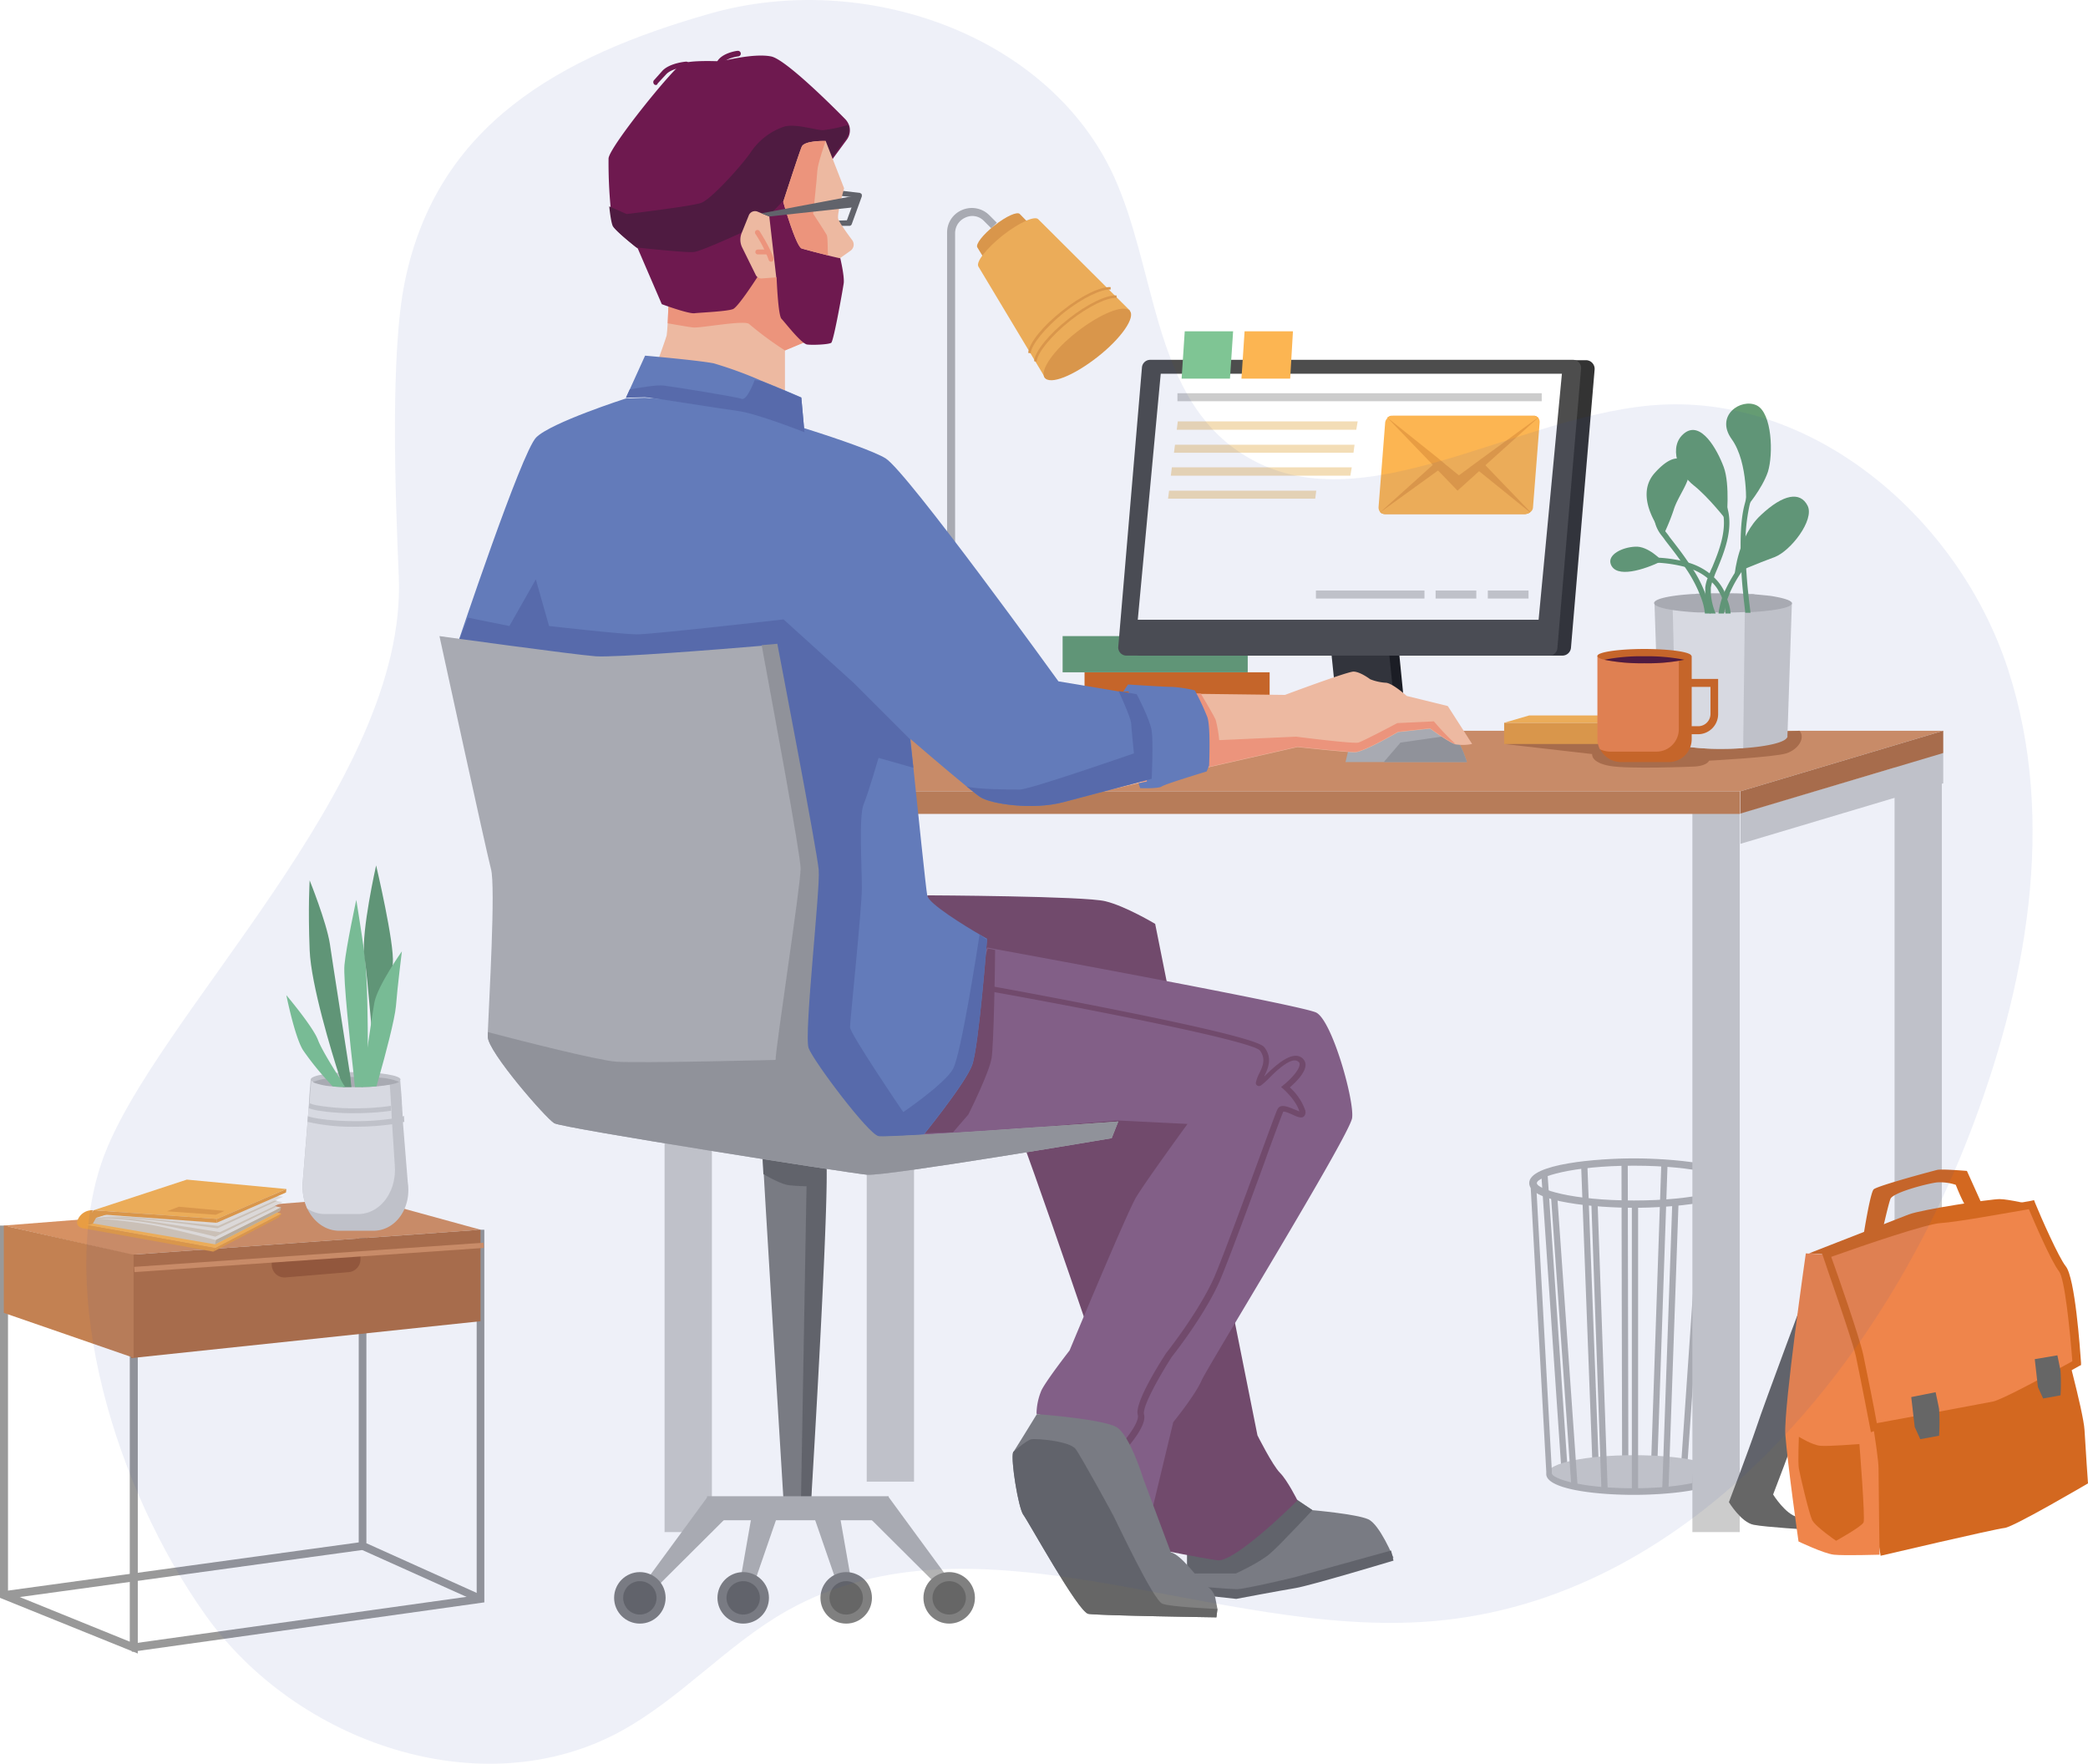
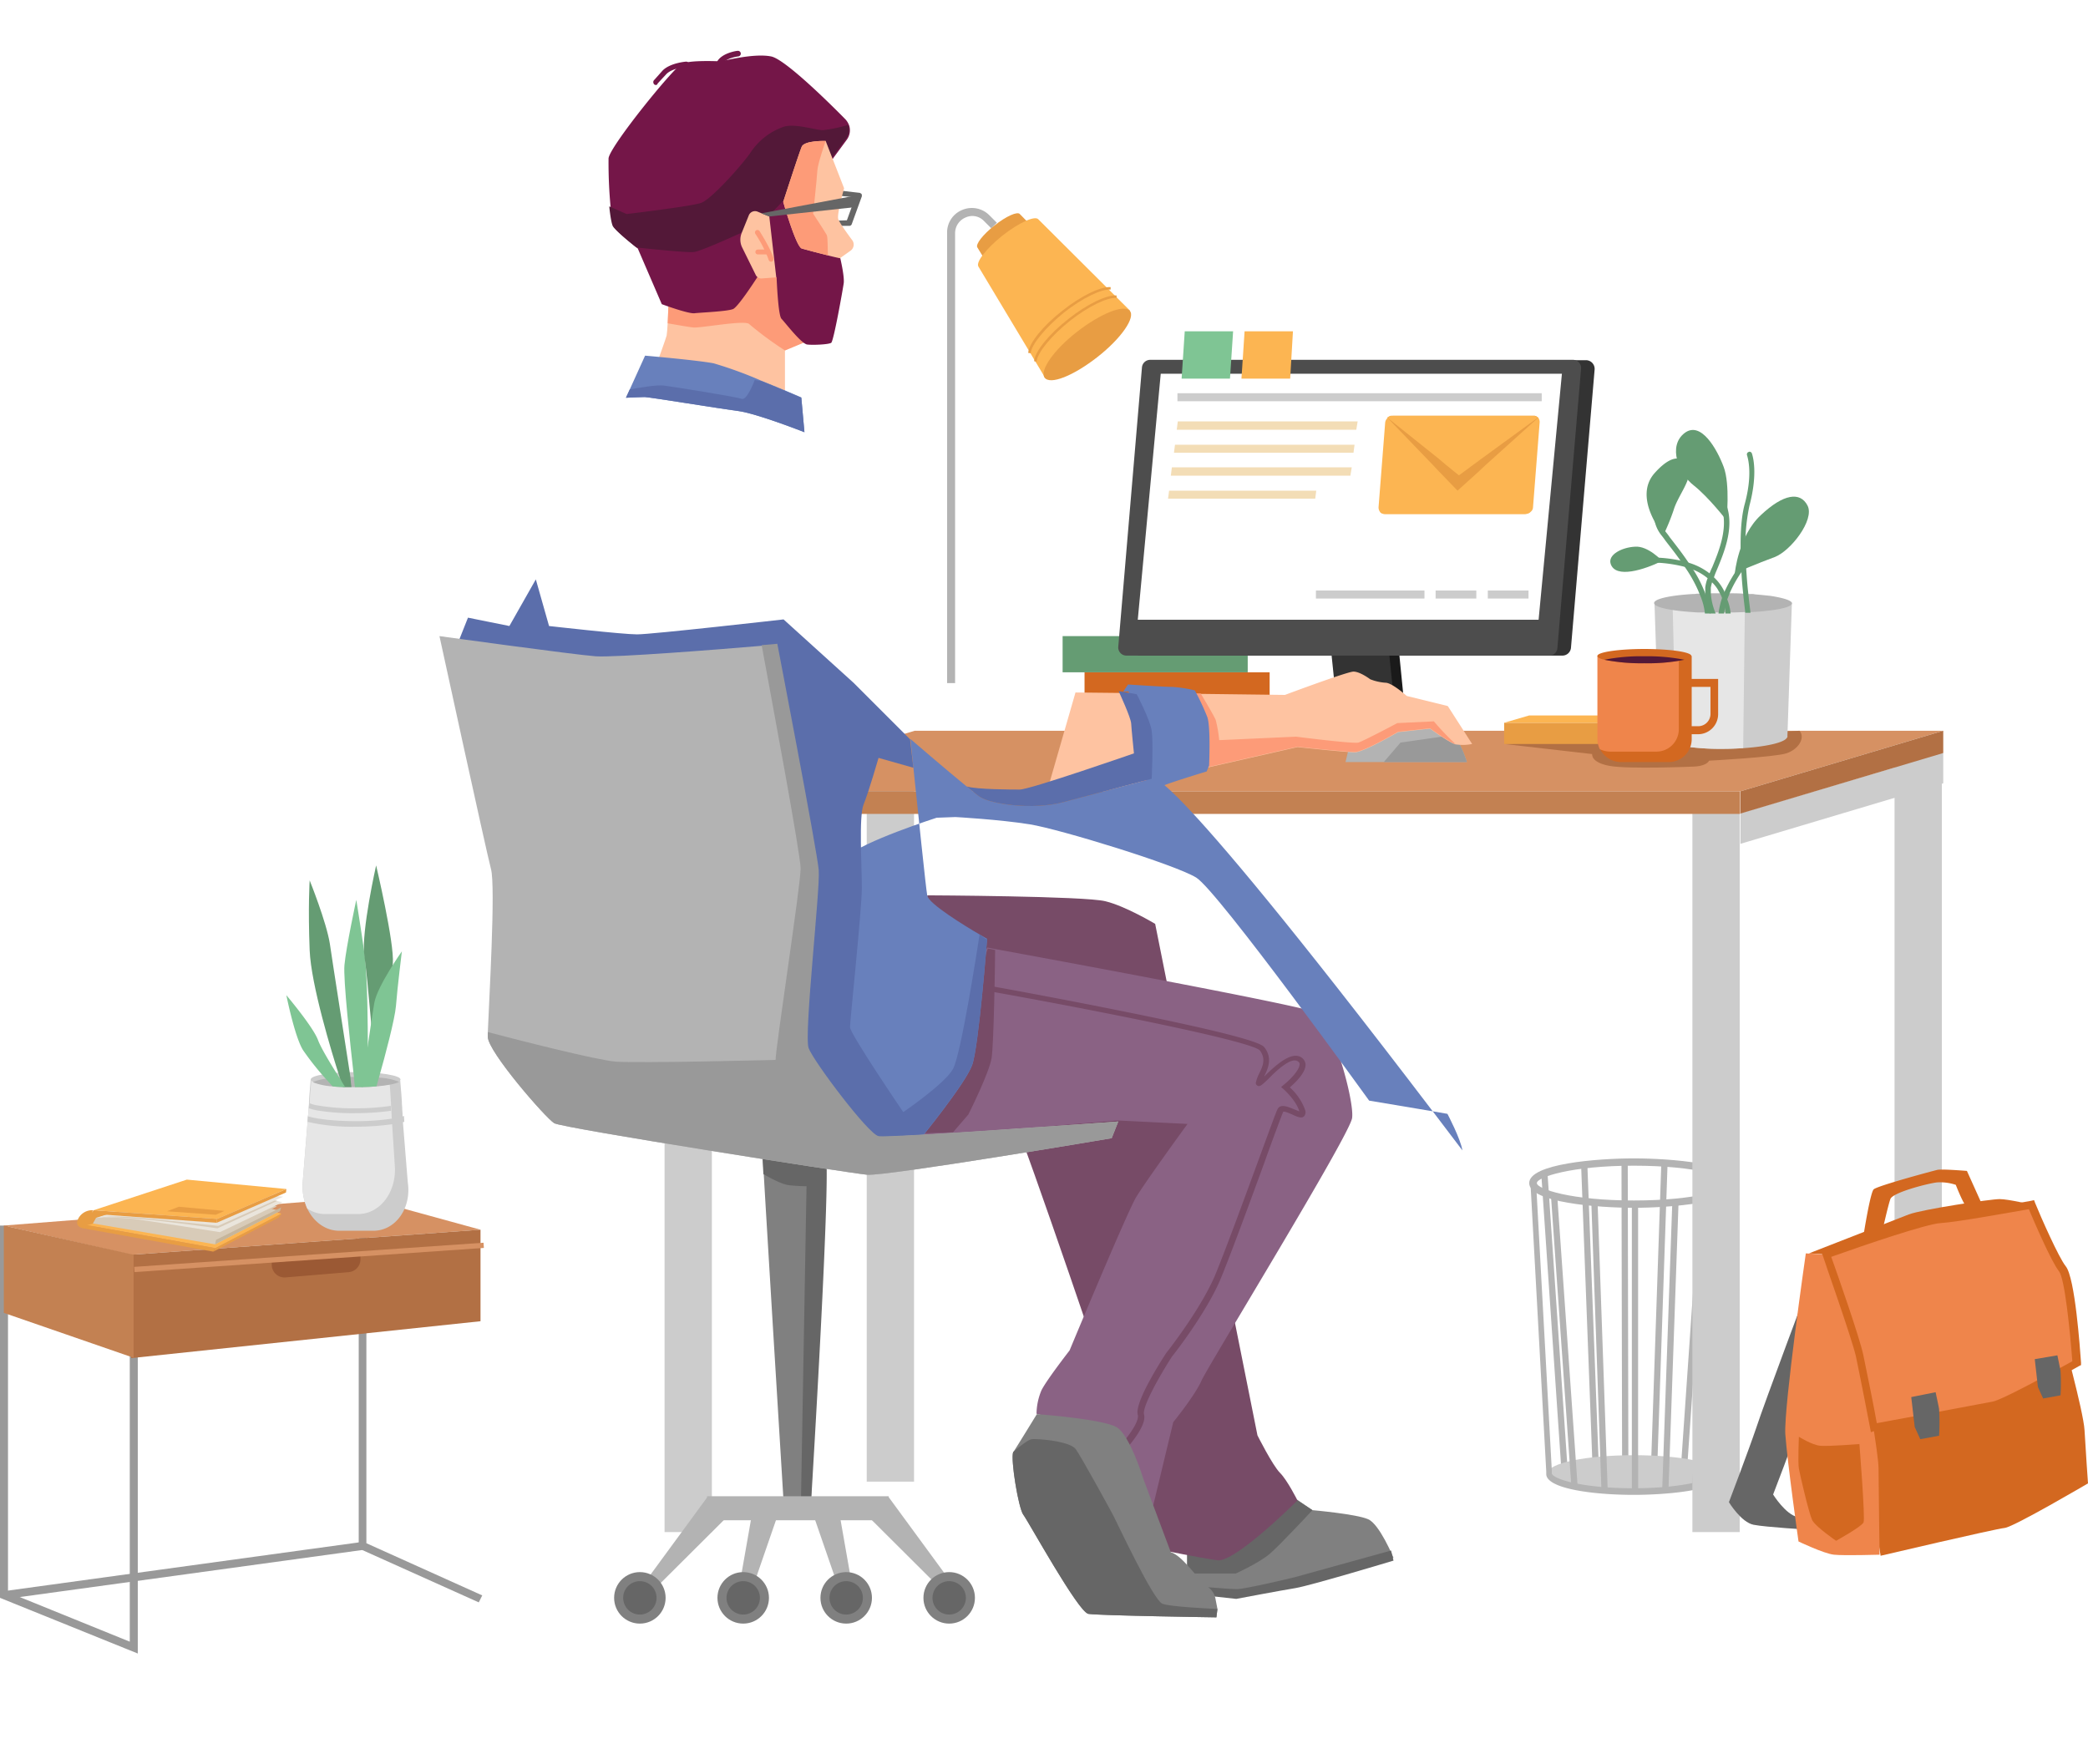
<svg xmlns="http://www.w3.org/2000/svg" width="600.1" height="506.891" viewBox="0 0 600.1 506.891">
  <g id="MRP_3" data-name="MRP 3" transform="translate(0 0.014)">
    <rect id="Rectangle_5656" data-name="Rectangle 5656" width="1.8" height="84.6" transform="translate(442.934 336.859) rotate(-3.886)" fill="#b3b3b3" />
    <rect id="Rectangle_5657" data-name="Rectangle 5657" width="1.8" height="85.5" transform="translate(454.393 334.167) rotate(-2.169)" fill="#b3b3b3" />
    <rect id="Rectangle_5658" data-name="Rectangle 5658" width="1.8" height="85.1" transform="matrix(1, -0.002, 0.002, 1, 466.023, 333.8)" fill="#b3b3b3" />
    <rect id="Rectangle_5659" data-name="Rectangle 5659" width="84.8" height="1.8" transform="matrix(0.034, -0.999, 0.999, 0.034, 474.593, 418.819)" fill="#b3b3b3" />
    <rect id="Rectangle_5660" data-name="Rectangle 5660" width="85.2" height="1.8" transform="translate(483.235 419.735) rotate(-86.046)" fill="#b3b3b3" />
    <path id="Tracé_10899" data-name="Tracé 10899" d="M469.6,347.1c-10.4,0-30.1-1.5-30.1-7.1s19.7-7.1,30.1-7.1,30.1,1.5,30.1,7.1S480,347.1,469.6,347.1Zm0-12.1c-18.1,0-27.9,3.3-27.9,5s9.8,5,27.9,5,27.9-3.3,27.9-5C497.6,338.3,487.7,335,469.6,335Z" fill="#b3b3b3" />
    <ellipse id="Ellipse_36" data-name="Ellipse 36" cx="24.7" cy="5.1" rx="24.7" ry="5.1" transform="translate(444.9 418.2)" fill="#ccc" />
    <path id="Tracé_10900" data-name="Tracé 10900" d="M469.6,429.6c-12,0-25-1.8-25.2-5.9v-.8l-4.5-82.2a1.7,1.7,0,0,1-.1-.7c0-5.1,17.9-6.9,29.9-6.9,11.5,0,28.3,1.7,29.8,6.3h.2l-4.9,83.7a1.483,1.483,0,0,1,.1.7C494.8,428.4,478.4,429.6,469.6,429.6Zm0-94.8a106.927,106.927,0,0,0-20.3,1.7c-6.1,1.3-7.8,2.8-7.8,3.4v.4l4.5,82.3v.8c.1,1.5,8.2,4.3,23.4,4.3s23.4-2.8,23.4-4.2v-.1l-.1-.2V423l4.8-82h-.2l.2-1v-.1c0-.6-1.6-2.1-7.8-3.4A102.491,102.491,0,0,0,469.6,334.8Z" fill="#b3b3b3" />
    <rect id="Rectangle_5661" data-name="Rectangle 5661" width="1.8" height="83.8" transform="translate(445.744 343.552) rotate(-4.016)" fill="#b3b3b3" />
    <rect id="Rectangle_5662" data-name="Rectangle 5662" width="1.8" height="83.7" transform="translate(457.342 345.164) rotate(-2.01)" fill="#b3b3b3" />
    <rect id="Rectangle_5663" data-name="Rectangle 5663" width="1.8" height="82.9" transform="translate(469 345.8)" fill="#b3b3b3" />
    <rect id="Rectangle_5664" data-name="Rectangle 5664" width="83.7" height="1.8" transform="translate(477.707 428.609) rotate(-87.99)" fill="#b3b3b3" />
    <rect id="Rectangle_5665" data-name="Rectangle 5665" width="83.8" height="1.8" transform="matrix(0.07, -0.998, 0.998, 0.07, 486.298, 427.137)" fill="#b3b3b3" />
    <path id="Tracé_10901" data-name="Tracé 10901" d="M558.5,216.4v8.7l-58.3,17.4v-8.8Z" fill="#ccc" />
    <rect id="Rectangle_5666" data-name="Rectangle 5666" width="13.6" height="207.9" transform="translate(486.4 232.4)" fill="#ccc" />
    <rect id="Rectangle_5667" data-name="Rectangle 5667" width="13.6" height="209.7" transform="translate(544.5 216.1)" fill="#ccc" />
    <path id="Tracé_10902" data-name="Tracé 10902" d="M263,216.4v8.7l-58.3,17.4v-8.8Z" fill="#ccc" />
    <rect id="Rectangle_5668" data-name="Rectangle 5668" width="13.6" height="207.9" transform="translate(191 232.4)" fill="#ccc" />
    <rect id="Rectangle_5669" data-name="Rectangle 5669" width="13.6" height="209.7" transform="translate(249.1 216.1)" fill="#ccc" />
    <path id="Tracé_10903" data-name="Tracé 10903" d="M204.6,227.4H500.2L558.5,210H262.9Z" fill="#d69163" />
    <path id="Tracé_10904" data-name="Tracé 10904" d="M558.5,210v6.4l-58.3,17.4v-6.4Z" fill="#b27044" />
    <rect id="Rectangle_5670" data-name="Rectangle 5670" width="295.5" height="6.5" transform="translate(204.6 227.4)" fill="#c38152" />
    <path id="Tracé_10905" data-name="Tracé 10905" d="M432.3,213.8l25.3,2.9s-.5,2.4,5,3.4,24.1.2,24.1.2,3.6,0,4.5-1.7c0,0,18.7-1,22.2-2.1,3.6-1.2,5.5-4.5,3.8-6.5Z" fill="#b27044" />
    <path id="Tracé_10906" data-name="Tracé 10906" d="M274.5,196.3h-2.3V66.9a6.973,6.973,0,0,1,4.4-6.6,7.1,7.1,0,0,1,7.8,1.6l2.1,2.1-1.6,1.6-2.1-2.1a4.606,4.606,0,0,0-5.3-1,4.875,4.875,0,0,0-3,4.5V196.3Z" fill="#b3b3b3" />
    <path id="Tracé_10907" data-name="Tracé 10907" d="M310.4,79.2l-16.6,13L280.9,71.1c-.6-.9,1.6-3.7,4.9-6.3,3.4-2.7,6.6-4.1,7.3-3.3C293.2,61.6,310.4,79.2,310.4,79.2Z" fill="#e89d43" />
    <path id="Tracé_10908" data-name="Tracé 10908" d="M324.8,89.3l-24.4,19.3-19.2-32c-.8-1.3,2.3-5.2,6.9-8.9,4.7-3.7,9.3-5.8,10.3-4.7Z" fill="#fcb552" />
    <path id="Tracé_10909" data-name="Tracé 10909" d="M324.7,89.3c1.7,1.9-2.4,7.9-9.3,13.3s-13.6,8.1-15.2,5.9c-1.4-2.1,2.7-8,9.4-13.2S323,87.4,324.7,89.3Z" fill="#e89d43" />
    <path id="Tracé_10910" data-name="Tracé 10910" d="M297.9,103.9l-.7-.1c.3-2.9,4.3-7.8,9.8-12.1,5.4-4.3,11-7,13.9-6.8v.7c-2.7-.2-8.2,2.5-13.4,6.6C302.1,96.5,298.2,101.3,297.9,103.9Z" fill="#e89d43" />
    <path id="Tracé_10911" data-name="Tracé 10911" d="M296.2,101.5l-.7-.1c.3-2.9,4.3-7.8,9.8-12.1,5.4-4.3,11-7,13.9-6.8v.7c-2.7-.2-8.2,2.5-13.4,6.6C300.5,94.1,296.5,98.9,296.2,101.5Z" fill="#e89d43" />
    <rect id="Rectangle_5671" data-name="Rectangle 5671" width="53.2" height="10.4" transform="translate(311.7 193.2)" fill="#d36820" />
    <rect id="Rectangle_5672" data-name="Rectangle 5672" width="53.2" height="10.4" transform="translate(305.4 182.8)" fill="#659c73" />
    <path id="Tracé_10912" data-name="Tracé 10912" d="M387.9,211.6h16.6l-2.7-27.2H385.1Z" fill="#1a1a1a" />
    <path id="Tracé_10913" data-name="Tracé 10913" d="M385.1,211.6h16.6l-2.8-27.2H382.3Z" fill="#333" />
    <path id="Tracé_10914" data-name="Tracé 10914" d="M449.1,188.4H327.7a2.505,2.505,0,0,1-2.4-2.7l6.8-79.9a2.414,2.414,0,0,1,2.4-2.3H455.9a2.505,2.505,0,0,1,2.4,2.7l-6.8,80A2.467,2.467,0,0,1,449.1,188.4Z" fill="#333" />
    <path id="Tracé_10915" data-name="Tracé 10915" d="M445.3,188.4H323.7a2.343,2.343,0,0,1-2.3-2.6l6.8-80.2a2.38,2.38,0,0,1,2.3-2.2H452.1a2.343,2.343,0,0,1,2.3,2.6l-6.8,80.2A2.3,2.3,0,0,1,445.3,188.4Z" fill="#4d4d4d" />
    <path id="Tracé_10916" data-name="Tracé 10916" d="M442.2,178.1H327l6.6-70.7H448.9Z" fill="#fff" />
    <rect id="Rectangle_5673" data-name="Rectangle 5673" width="104.7" height="2.3" transform="translate(338.4 113)" fill="#ccc" />
    <rect id="Rectangle_5674" data-name="Rectangle 5674" width="11.7" height="2.3" transform="translate(427.6 169.7)" fill="#ccc" />
    <rect id="Rectangle_5675" data-name="Rectangle 5675" width="11.7" height="2.3" transform="translate(412.6 169.7)" fill="#ccc" />
    <rect id="Rectangle_5676" data-name="Rectangle 5676" width="31.2" height="2.3" transform="translate(378.2 169.7)" fill="#ccc" />
    <path id="Tracé_10917" data-name="Tracé 10917" d="M442.5,121.4l-1.9,24.3a1.75,1.75,0,0,1-.7,1.4l-.1.1a2.389,2.389,0,0,1-1.4.5H398a1.9,1.9,0,0,1-1.3-.5h0a2.168,2.168,0,0,1-.5-1.4l1.9-24.3a2.1,2.1,0,0,1,.7-1.4h.1a4.053,4.053,0,0,1,.9-.5c.2,0,.3-.1.6-.1h40.4a1.268,1.268,0,0,1,.6.1,2.177,2.177,0,0,1,.8.5v.1A1.923,1.923,0,0,1,442.5,121.4Z" fill="#fcb552" />
-     <path id="Tracé_10918" data-name="Tracé 10918" d="M439.8,147.1h0a2.4,2.4,0,0,1-1.5.6H398a1.9,1.9,0,0,1-1.3-.5h0l15.1-13.6,1.8-1.7,6.2-5.6,5.6,5.8,1.6,1.7Z" fill="#e89d43" />
    <path id="Tracé_10919" data-name="Tracé 10919" d="M439.7,147.2a2.389,2.389,0,0,1-1.4.5H398a1.9,1.9,0,0,1-1.3-.5l16.6-12,2.3-1.7,3.8-2.8,3.7,3,2,1.7Z" fill="#fcb552" />
    <path id="Tracé_10920" data-name="Tracé 10920" d="M442,120.1l-15.1,13.6-1.8,1.7-6.2,5.6-5.6-5.8-1.6-1.7-13-13.5h.1a4.053,4.053,0,0,1,.9-.5h41.5a2.1,2.1,0,0,1,.8.6Z" fill="#e89d43" />
    <path id="Tracé_10921" data-name="Tracé 10921" d="M442,120l-16.6,12.1-2.3,1.7-3.8,2.8-3.7-3-2-1.7L398.7,120a4.053,4.053,0,0,1,.9-.5h41.5A1.934,1.934,0,0,1,442,120Z" fill="#fcb552" />
    <path id="Tracé_10922" data-name="Tracé 10922" d="M389.8,123.5H338.2l.3-2.4h51.7Z" fill="#f3ddb6" />
    <path id="Tracé_10923" data-name="Tracé 10923" d="M389,130.1H337.4l.3-2.3h51.6Z" fill="#f3ddb6" />
    <path id="Tracé_10924" data-name="Tracé 10924" d="M388.1,136.7H336.5l.3-2.4h51.7Z" fill="#f3ddb6" />
    <path id="Tracé_10925" data-name="Tracé 10925" d="M378,143.3H335.7l.3-2.3h42.3Z" fill="#f3ddb6" />
    <path id="Tracé_10926" data-name="Tracé 10926" d="M353.5,108.8H339.6l.9-13.6h13.9Z" fill="#7fc594" />
    <path id="Tracé_10927" data-name="Tracé 10927" d="M370.8,108.8h-14l.9-13.6h13.9Z" fill="#fcb552" />
    <path id="Tracé_10928" data-name="Tracé 10928" d="M421.6,219H386.7l.7-2.9,6.2-7.1,14.6-2.2s7.5,2.4,9.8,4.8c.1.1.2.2.2.3C420.2,214.3,421.6,219,421.6,219Z" fill="#b3b3b3" />
    <path id="Tracé_10929" data-name="Tracé 10929" d="M421.6,219H397.7l4.8-5.6,14.6-2.1.9.3c.1.1.2.2.2.3C420.2,214.3,421.6,219,421.6,219Z" fill="#999" />
    <path id="Tracé_10930" data-name="Tracé 10930" d="M137.6,460.5,103.1,445V344.8h2.2v98.7l33.3,15Z" fill="#999" />
    <path id="Tracé_10931" data-name="Tracé 10931" d="M39.6,475.2,0,459.2v-107H2.3V457.6l35,14.2V360.6h2.3Z" fill="#999" />
-     <path id="Tracé_10932" data-name="Tracé 10932" d="M37.9,474.7l-.3-2.3L137,458.5V353.4h2.2V460.5Z" fill="#999" />
    <path id="Tracé_10933" data-name="Tracé 10933" d="M1.1,352.2l103.1-8.1,33.9,9.3L37.7,360.6Z" fill="#d69163" />
    <path id="Tracé_10934" data-name="Tracé 10934" d="M138.1,379.7,37.7,390.3V360.6l100.4-7.2Z" fill="#b27044" />
    <path id="Tracé_10935" data-name="Tracé 10935" d="M78.1,362.6v.8a3.677,3.677,0,0,0,4.1,3.7l18-1.5a3.7,3.7,0,0,0,3.4-3.7v-2.1Z" fill="#9b5934" />
    <path id="Tracé_10936" data-name="Tracé 10936" d="M38.4,390.2,1.1,377.3V352.2l37.3,8.4Z" fill="#c38152" />
    <rect id="Rectangle_5677" data-name="Rectangle 5677" width="104" height="2.3" transform="translate(1.034 457.287) rotate(-7.822)" fill="#999" />
    <rect id="Rectangle_5678" data-name="Rectangle 5678" width="100.6" height="1.5" transform="matrix(0.998, -0.069, 0.069, 0.998, 38.567, 364.079)" fill="#d69163" />
    <path id="Tracé_10937" data-name="Tracé 10937" d="M107.3,353.7H97.5c-4,0-7.4-2.6-9.2-6.4h0a15.653,15.653,0,0,1-1.3-7.6l1.4-17.3.1-1.6.1-.8.1-1.4v-.3l.1-1.2v-.5l.1-1.6.4-4.8H115l.4,4.9.1,1.6v.4l.1,1.3v.3l.1,1.4v.7l.1,1.7,1.4,17.3C118.3,347.2,113.7,353.7,107.3,353.7Z" fill="#ccc" />
    <path id="Tracé_10938" data-name="Tracé 10938" d="M102.9,348.9H93.4a9.068,9.068,0,0,1-5.1-1.6h0a15.653,15.653,0,0,1-1.3-7.6l1.4-17.3.1-1.6.1-.8.1-1.4v-.3L89,317v-.5l.1-1.6.4-4.8h22.4l.3,4.1.1,1.6.1,1.8v.3l.1,1.4v.1l.1,2.1.1,1.6.8,12.4C113.8,342.7,109.2,348.9,102.9,348.9Z" fill="#e6e6e6" />
    <path id="Tracé_10939" data-name="Tracé 10939" d="M115.1,310.2c0,.2-.2.4-.5.6-1.5.9-6.5,1.6-12.4,1.6s-10.9-.7-12.4-1.6c-.3-.2-.5-.4-.5-.6.1-1.2,5.9-2.1,12.9-2.1C109.3,308.1,115.1,309.1,115.1,310.2Z" fill="#ccc" />
    <path id="Tracé_10940" data-name="Tracé 10940" d="M112.4,319.2l-.1-1.4a64.779,64.779,0,0,1-10,.7,59.944,59.944,0,0,1-10.9-.8,8.536,8.536,0,0,1-2.5-.7l-.1,1.2v.3a15.434,15.434,0,0,0,2.9.7,63.154,63.154,0,0,0,10.6.7,73.085,73.085,0,0,0,10.2-.7Z" fill="#ccc" />
    <path id="Tracé_10941" data-name="Tracé 10941" d="M112.5,321.5a69.183,69.183,0,0,1-10.3.7c-6.5,0-11.5-.7-13.7-1.4l-.1,1.6a57.15,57.15,0,0,0,13.8,1.4,76.2,76.2,0,0,0,10.4-.7c1.4-.2,2.7-.5,3.6-.7l-.1-1.7A16.372,16.372,0,0,1,112.5,321.5Z" fill="#ccc" />
    <path id="Tracé_10942" data-name="Tracé 10942" d="M114.7,310.9c-1,.6-3.3,1-6.4,1.3-1.2.1-2.6.2-4.1.2H98.6a28.507,28.507,0,0,1-3.1-.2,18.242,18.242,0,0,1-5.6-1.2,13.308,13.308,0,0,1,3.7-1,37.1,37.1,0,0,1,3.8-.4h.3c1,0,1.9-.1,3-.1h5.1a32.511,32.511,0,0,1,3.3.2A17.507,17.507,0,0,1,114.7,310.9Z" fill="#b3b3b3" />
    <path id="Tracé_10943" data-name="Tracé 10943" d="M101,312.4H98.6l-.1-.1s-.2-.7-.6-1.9l-.3-.9c-2.3-7.1-8.2-26.5-8.6-36.4-.5-12.4,0-20.1,0-20.1s4.8,11.9,5.8,18.2c.7,4.9,4.4,28.4,5.9,38.2C100.8,310.6,100.9,311.7,101,312.4Z" fill="#659c73" />
    <path id="Tracé_10944" data-name="Tracé 10944" d="M105.7,297.9v13.4l-1.5,1.1-.1.1v-.1H102c-.1-.8-.2-1.8-.3-3.1-1-8.8-3.1-28-2.7-32,.5-5.3,3.4-18.7,3.4-18.7s1.4,8.6,2.4,15.8C105.7,281.7,105.7,297.9,105.7,297.9Z" fill="#7fc594" />
    <path id="Tracé_10945" data-name="Tracé 10945" d="M108.1,248.7s-4.3,19.1-3.4,25.8c1,6.7,2.9,30.6,2.9,30.6l1.9,1s2.9-23.4,3.4-29.2S108.1,248.7,108.1,248.7Z" fill="#659c73" />
    <path id="Tracé_10946" data-name="Tracé 10946" d="M115.5,273.4s-1.3,10.5-1.7,15.7c-.3,3.7-3.1,14.3-4.9,20.6-.3,1-.5,1.8-.7,2.5-1.2.1-2.6.2-4.1.2l-.1.1v-.1c.1-.7.3-1.7.4-3,.3-2.2.7-5.1,1.2-8.2.8-5.4,1.6-10.9,2-13.1C108.5,283.3,115.5,273.4,115.5,273.4Z" fill="#7fc594" />
    <path id="Tracé_10947" data-name="Tracé 10947" d="M99.2,312.4h-.5a28.507,28.507,0,0,1-3.1-.2c-.3-.3-1-1.1-2-2.2a80.457,80.457,0,0,1-6.5-8.2C84.7,298,82.3,286,82.3,286s7.7,9.1,9.1,12.9c.9,2.4,3.9,7.3,6,10.6l.6.9C98.4,311.2,98.9,311.9,99.2,312.4Z" fill="#7fc594" />
    <path id="Tracé_10948" data-name="Tracé 10948" d="M25.3,348.3l-1.9,4.1,4.4.2,5-3.6Z" fill="#e2aa47" />
    <path id="Tracé_10949" data-name="Tracé 10949" d="M25.3,348.3l-1.9,4.1,4.4.2,5-3.6Z" fill="#e89d43" />
    <path id="Tracé_10950" data-name="Tracé 10950" d="M25.1,352.1l36.8,6.6,19-9.9-22.1-6.2Z" fill="#fcb552" />
    <path id="Tracé_10951" data-name="Tracé 10951" d="M61.3,359.7l.6-1,19-9.9-.8,1.1Z" fill="#e89d43" />
    <path id="Tracé_10952" data-name="Tracé 10952" d="M80.5,348l-18.7,9.6-35.1-6,.8-1.4,31.3-7.6Z" fill="#d8cbb8" />
-     <path id="Tracé_10953" data-name="Tracé 10953" d="M80.8,347l-18.7,9.4S49.2,353,43.4,352a154.782,154.782,0,0,0-15.6-1.8l.7-.1L57.7,343l1.2-.3,7,1.4,13.8,2.7Z" fill="#eae5dc" />
    <path id="Tracé_10954" data-name="Tracé 10954" d="M79.6,346.7l-17.7,8.7s-23.1-6-34.3-5.1c-.3,0-.1,0,0-.3l28.9-7.3,1.1.1,8.2,1.1Z" fill="#d8cbb8" />
    <path id="Tracé_10955" data-name="Tracé 10955" d="M81.2,345.5l-18,8.6s-20.2-3.2-24.5-3.8a76.778,76.778,0,0,0-11-.3l31.2-7.5a20.4,20.4,0,0,1,4.8-.6C65.9,342,81.2,345.5,81.2,345.5Z" fill="#eae5dc" />
    <path id="Tracé_10956" data-name="Tracé 10956" d="M79.7,345.1,62.5,353s-13.3-1.9-22.3-2.7c-9.5-.9-12.6-.2-12.6-.2L69,343.6Z" fill="#d8cbb8" />
    <path id="Tracé_10957" data-name="Tracé 10957" d="M25.1,352.1l-.6,1,36.8,6.6.6-1Z" fill="#e89d43" />
    <path id="Tracé_10958" data-name="Tracé 10958" d="M26.2,348.8s-3.1,2-1.1,3.3l-.6,1s-3.4-.2-2-2.9a4.519,4.519,0,0,1,4.3-2.4Z" fill="#e89d43" />
    <path id="Tracé_10959" data-name="Tracé 10959" d="M80.8,347l-.3,1-18.7,9.6.3-1.3Z" fill="#c6b59b" />
    <path id="Tracé_10960" data-name="Tracé 10960" d="M81.4,343.9l-18.7,8.4s-20.5-2.2-23.1-2.4c-8.9-.7-12,.1-12,.1l26.5-8.5Z" fill="#eae5dc" />
    <path id="Tracé_10961" data-name="Tracé 10961" d="M82.3,341.7l-19.9,8.6-35.5-2.5L53.7,339Z" fill="#fcb552" />
    <path id="Tracé_10962" data-name="Tracé 10962" d="M82.3,341.7l-.1,1-19.9,8.7.1-1.1Z" fill="#e89d43" />
    <path id="Tracé_10963" data-name="Tracé 10963" d="M26.9,347.8l-.7,1,36.1,2.6.1-1.1Z" fill="#e89d43" />
    <path id="Tracé_10964" data-name="Tracé 10964" d="M64.5,348,62,349.1l-14-1,3.4-1.3Z" fill="#e89d43" />
    <path id="Tracé_10965" data-name="Tracé 10965" d="M517.5,408c-2.1,6.5-7.9,21.5-7.9,21.5s3.6,5.8,7.1,6.5c.7.1,1.8.3,3.1.4v3.2s-12.2-.7-15.8-1.4-7.1-6.5-7.1-6.5,5.7-15,7.9-21.5c2.1-6.5,15.8-43,15.8-43l-.3,33.2C519,403.9,518,406.6,517.5,408Z" fill="#666" />
    <path id="Tracé_10966" data-name="Tracé 10966" d="M583.9,346.2s-6.7-1.6-9.2-1.6c-2.6,0-22,2.9-26.1,4.4l-28.7,11.2,5.1.3,59.6-7Z" fill="#d36820" />
    <path id="Tracé_10967" data-name="Tracé 10967" d="M592.5,382.8s6.3,22.8,6.6,28.2,1,15.3,1,15.3-21.1,12.4-23.9,12.8c-2.9.3-35.7,8-35.7,8L531,389.6Z" fill="#d36820" />
    <path id="Tracé_10968" data-name="Tracé 10968" d="M519,360.2l6.5.4s9.1,25.4,10,31.8c1,6.4,4.4,25.5,4.4,29.6s.3,24.8.3,24.8-10.2.3-13.1,0-10.2-3.8-10.2-3.8-3.2-22.6-3.8-30.9C512.7,403.9,519,360.2,519,360.2Z" fill="#ef854b" />
    <path id="Tracé_10969" data-name="Tracé 10969" d="M524.9,360.5s8.3,23.3,9.5,29c1.3,5.7,4.1,20.7,4.1,20.7s30.9-5.8,34.4-6.4c3.5-.7,23.9-12.1,23.9-12.1s-1.6-23.9-4.1-27.1c-2.6-3.2-8.9-18.5-8.9-18.5s-20.7,3.8-26.1,4.1C552.3,350.7,524.9,360.5,524.9,360.5Z" fill="#ef854b" />
    <path id="Tracé_10970" data-name="Tracé 10970" d="M537.7,411.6l-.2-1.1c0-.1-2.9-15-4.1-20.7-1.3-5.6-9.5-28.6-9.5-28.9l-.4-1,1-.4c1.1-.4,27.6-9.9,33.2-10.3,5.3-.3,25.8-4.1,26-4.1l.9-.2.3.8c1.7,4.2,6.8,15.7,8.8,18.2,2.7,3.3,4.1,23.7,4.4,27.7v.7l-.6.3c-2.1,1.2-20.7,11.6-24.3,12.2-3.4.6-34.1,6.3-34.4,6.4Zm-11.4-50.4c1.7,4.7,8.1,23,9.2,28.1,1,4.8,3.3,16.1,3.9,19.7,5.6-1,30.2-5.6,33.3-6.2,2.4-.4,14.8-7.1,22.9-11.6-.7-9.2-2.2-23.7-3.8-25.8-2.3-2.9-7.3-14.6-8.7-17.9-4.1.7-20.5,3.7-25.4,4C553.8,351.7,536.1,357.7,526.3,361.2Z" fill="#d36820" />
    <path id="Tracé_10971" data-name="Tracé 10971" d="M535.6,354.9s1.9-12.1,2.9-13.1,17-5.3,18.3-5.6,8.5.3,8.5.3l4.1,9.1s-3.2,1.9-4.1,1.3c-1-.7-3.2-6.4-3.2-6.4a14.31,14.31,0,0,0-5.4-.7c-2.6.3-12.8,2.9-13.4,4.8-.7,1.9-2.6,10.5-2.6,10.5Z" fill="#d36820" />
    <path id="Tracé_10972" data-name="Tracé 10972" d="M549.3,401.5l1,8.6,1.6,3.5,5.4-1a64.34,64.34,0,0,0,0-7.7c-.3-1.6-1-4.8-1-4.8Z" fill="#666" />
    <path id="Tracé_10973" data-name="Tracé 10973" d="M584.8,390.6l.9,8,1.5,3.3,5-.9a54.666,54.666,0,0,0,0-7.1c-.3-1.5-.9-4.4-.9-4.4Z" fill="#666" />
    <path id="Tracé_10974" data-name="Tracé 10974" d="M517,412.9s3.8,2.4,6.2,2.6,11.2-.5,11.2-.5,1.7,21.3,1.2,22.5-7.9,5.3-7.9,5.3-6-4.1-6.9-6-3.6-13.4-3.8-14.8C516.7,420.5,517,412.9,517,412.9Z" fill="#d36820" />
    <path id="Tracé_10975" data-name="Tracé 10975" d="M513.7,211.6c0,1.6-5.4,2.9-12.6,3.4-1.8.1-3.7.2-5.8.2a71.2,71.2,0,0,1-13.5-1.1c-3.1-.6-4.9-1.5-4.9-2.4,0-1,1.8-1.8,4.8-2.4a70.533,70.533,0,0,1,13.6-1.2,54.3,54.3,0,0,1,5.8.2C508.5,208.7,513.7,210.1,513.7,211.6Z" fill="#ccc" />
    <path id="Tracé_10976" data-name="Tracé 10976" d="M476.8,211.9h36.9l1.3-38.7H475.5Z" fill="#ccc" />
    <path id="Tracé_10977" data-name="Tracé 10977" d="M501.5,173.2,501,215c-1.8.1-3.7.2-5.8.2a71.2,71.2,0,0,1-13.5-1.1l-1-40.9h20.8Z" fill="#e6e6e6" />
    <path id="Tracé_10978" data-name="Tracé 10978" d="M515,173.4c0,.8-2.3,1.5-6,2-.3,0-.7.1-1,.1-1.4.2-3,.3-4.7.4h-1.7c-1.1,0-2.4.1-3.6.1H488c-7.3-.4-12.6-1.4-12.6-2.7,0-1.2,4.5-2.2,11.2-2.6a4.1,4.1,0,0,0,1.1-.1h.8a9.15,9.15,0,0,0,1.6-.1H497c1.4,0,2.7,0,4,.1a7.568,7.568,0,0,1,1.5.1h.8a3.749,3.749,0,0,1,1.1.1c1.1.1,2.2.2,3.1.3.4,0,.7.1,1.1.1C512.6,171.8,515.1,172.6,515,173.4Z" fill="#b3b3b3" />
    <path id="Tracé_10979" data-name="Tracé 10979" d="M491.7,169.3v1.2a17.51,17.51,0,0,0,1.4,5.8h-1.7a16.54,16.54,0,0,1-1.3-5.7v-1.8a10.785,10.785,0,0,1,.7-2.7,9.384,9.384,0,0,1,.6-1.5c.2-.5.4-1,.7-1.6,2-4.8,4.4-10.9,2.9-16.5-2-7.1-6.6-13.9-8-15.9a.668.668,0,0,1,.1-1,.764.764,0,0,1,.5-.2.864.864,0,0,1,.6.3c1.5,2.1,6.2,9,8.3,16.4,1.7,6.1-1,12.7-3,17.5-.3.7-.6,1.4-.8,2s-.4,1.1-.6,1.6h0a13.635,13.635,0,0,0-.4,1.7C491.7,169.1,491.7,169.2,491.7,169.3Z" fill="#659c73" />
    <path id="Tracé_10980" data-name="Tracé 10980" d="M509.7,153.8a62.773,62.773,0,0,0-7.8,8.6,24.257,24.257,0,0,0-1.4,2,36.471,36.471,0,0,0-3.4,6.1,6.9,6.9,0,0,1-.3.8c-.1.2-.1.3-.2.5a14.731,14.731,0,0,0-.8,2.8c-.1.6-.2,1.1-.3,1.7h-1.6a25.134,25.134,0,0,1,1-4.4c.1-.2.1-.4.2-.6a4.878,4.878,0,0,1,.3-.7,4.872,4.872,0,0,0,.3-.7,45.386,45.386,0,0,1,4.7-7.9,7.631,7.631,0,0,0,.8-1.1c.2-.3.4-.5.6-.8a70.4,70.4,0,0,1,6.9-7.4.713.713,0,0,1,1.1.1A.758.758,0,0,1,509.7,153.8Z" fill="#659c73" />
    <path id="Tracé_10981" data-name="Tracé 10981" d="M491.6,176.3H490a18.014,18.014,0,0,0-1.5-5.5c-.1-.3-.3-.7-.4-1a39.334,39.334,0,0,0-3.9-6.9c-.4-.7-.9-1.3-1.3-1.9h0c-1.4-2-3-4-4.3-5.7-.4-.6-.8-1.1-1.2-1.6-4.2-5.5-.8-11.6.5-13.6a.8.8,0,0,1,1.1-.2.784.784,0,0,1,.2,1c-1.2,1.7-4.2,7.1-.5,11.9.4.5.8,1,1.2,1.6,1.7,2.2,3.6,4.6,5.4,7.3h0c.5.7,1,1.4,1.4,2.1h0a34.083,34.083,0,0,1,3.1,6,3.178,3.178,0,0,1,.3.9v.1A16.588,16.588,0,0,1,491.6,176.3Z" fill="#659c73" />
    <path id="Tracé_10982" data-name="Tracé 10982" d="M497.4,176.3h-1.5a9.852,9.852,0,0,0-.2-1.7,11.466,11.466,0,0,0-.8-2.8,7.54,7.54,0,0,0-.6-1.3c-.2-.4-.4-.7-.6-1.1a10.04,10.04,0,0,0-1.6-2h0l-1.2-1.2a.349.349,0,0,0-.2-.1,15.237,15.237,0,0,0-4.1-2.4h0a22.5,22.5,0,0,0-2.4-.8,39.162,39.162,0,0,0-15-.9c-.4,0-.8-.2-.8-.6v-.1a.684.684,0,0,1,.7-.7,39.809,39.809,0,0,1,13.9.5h0c.8.2,1.5.4,2.3.6h0a18.311,18.311,0,0,1,6.2,3.2c.1,0,.1.1.2.2.3.3.7.6,1,.9a13.594,13.594,0,0,1,2.7,3.6.764.764,0,0,1,.2.5,4.872,4.872,0,0,1,.3.7,5.782,5.782,0,0,1,.5,1.4A14.481,14.481,0,0,1,497.4,176.3Z" fill="#659c73" />
    <path id="Tracé_10983" data-name="Tracé 10983" d="M502.6,171.9c.2,1.7.4,3.2.5,4.2h-1.5c-.1-1-.3-2.6-.5-4.4,0-.3-.1-.7-.1-1.1-.2-1.9-.4-4-.5-6.2,0-.8-.1-1.6-.1-2.4-.3-6-.2-12.5,1-17,2.2-8,1.2-12.6.7-14.2a.74.74,0,0,1,.4-.9c.1,0,.2-.1.3-.1a.752.752,0,0,1,.7.5c.6,1.8,1.5,6.7-.7,15a56.1,56.1,0,0,0-1.1,14.8,19.267,19.267,0,0,0,.1,2.4c.2,3,.4,5.9.7,8.3C502.5,171.1,502.6,171.5,502.6,171.9Z" fill="#659c73" />
    <path id="Tracé_10984" data-name="Tracé 10984" d="M498.6,164.7s1-10.7,7.5-16.7c6.5-6.1,11.3-6.8,13.4-2.7s-4.9,13.1-9.5,14.8C505.3,161.8,498.6,164.7,498.6,164.7Z" fill="#659c73" />
-     <path id="Tracé_10985" data-name="Tracé 10985" d="M501.8,145.9s.8-12.9-4.1-19.7,2.7-11.9,7.2-9.7c4.4,2.2,4.8,14,3.2,19.1C506.4,140.6,501.8,145.9,501.8,145.9Z" fill="#659c73" />
    <path id="Tracé_10986" data-name="Tracé 10986" d="M484.2,124.4c-5,3.8-1.7,11.8,2.6,15.1,4.3,3.4,9.4,10,9.4,10s1.1-10.2-.8-15.3S488.9,120.9,484.2,124.4Z" fill="#659c73" />
    <path id="Tracé_10987" data-name="Tracé 10987" d="M478.1,153.7s-8.9-10.5-2.6-17.7c6.4-7.2,9.4-3.7,9.9-.7s-3.2,7.3-4.4,11.3A63.388,63.388,0,0,1,478.1,153.7Z" fill="#659c73" />
    <path id="Tracé_10988" data-name="Tracé 10988" d="M462.9,162c1.4,4.4,9.7,1.7,14.8-.8,0,0-4-4.4-7.8-4.1C466.1,157.3,462.1,159.4,462.9,162Z" fill="#659c73" />
    <path id="Tracé_10989" data-name="Tracé 10989" d="M432.3,207.7v6.1h33.3v-6.1Z" fill="#e89d43" />
    <path id="Tracé_10990" data-name="Tracé 10990" d="M432.3,207.7l7.2-2.1H474l-8.4,2.1Z" fill="#fcb552" />
    <path id="Tracé_10991" data-name="Tracé 10991" d="M486.2,188.5v23.9a6.594,6.594,0,0,1-6.6,6.6H465.9a6.725,6.725,0,0,1-6-3.7h0a6.886,6.886,0,0,1-.7-2.9V188.5h27Z" fill="#d36820" />
    <path id="Tracé_10992" data-name="Tracé 10992" d="M482.5,188.5v21.1a6.445,6.445,0,0,1-6.4,6.4H462.8a7.349,7.349,0,0,1-3-.7h0a6.886,6.886,0,0,1-.7-2.9V188.5Z" fill="#ef854b" />
    <path id="Tracé_10993" data-name="Tracé 10993" d="M488,211h-4.8V195.1h10.6v10.2A5.784,5.784,0,0,1,488,211Zm-2.5-2.3h2.6a3.543,3.543,0,0,0,3.5-3.5v-7.8h-6.1Z" fill="#d36820" />
    <path id="Tracé_10994" data-name="Tracé 10994" d="M486.1,188.5c0,.4-.7.8-2,1.1a53.335,53.335,0,0,1-11.5,1,54.016,54.016,0,0,1-11.5-1c-1.3-.3-2-.7-2-1.1,0-1.1,6.1-2,13.5-2C480.1,186.5,486.1,187.4,486.1,188.5Z" fill="#d36820" />
    <path id="Tracé_10995" data-name="Tracé 10995" d="M484.1,189.6a53.335,53.335,0,0,1-11.5,1,54.016,54.016,0,0,1-11.5-1,53.335,53.335,0,0,1,11.5-1A54.016,54.016,0,0,1,484.1,189.6Z" fill="#531838" />
    <path id="Tracé_10996" data-name="Tracé 10996" d="M400.5,447.7s-18.9,5.1-22.6,6.1c-13.4,3.7-26.5,4.6-28.4,4.1s-8.3-2.1-8.3-2.1V443.5L372.8,431l4.4,3s12.6,1.1,16,2.6C396.5,438,400.5,447.7,400.5,447.7Z" fill="gray" />
    <path id="Tracé_10997" data-name="Tracé 10997" d="M377.2,434s-9.2,9.9-12.1,12.4c-2.9,2.6-9.9,5.8-9.9,5.8h-14v-8.6l31.6-12.5Z" fill="#666" />
    <path id="Tracé_10998" data-name="Tracé 10998" d="M399.8,445.6l.7,2.9s-23.9,7.2-28.2,7.9-17,3.1-17,3.1l-11-1.2-2.4-2.6s11.2,1,13.6,1,16.5-3.4,16.5-3.4Z" fill="#666" />
    <path id="Tracé_10999" data-name="Tracé 10999" d="M266.5,257.3s45.4.2,51.2,1.7c5.8,1.4,14.3,6.5,14.3,6.5l29.4,147s4.3,8.6,6.5,10.8c2.1,2.1,5,7.9,5,7.9s-17.9,17.9-23,17.2-15.8-2.9-15.8-2.9l-12.9-38.7s-27.2-80.3-29.4-83.9c-2.1-3.6-26.5-20.8-26.5-20.8Z" fill="#774b67" />
    <path id="Tracé_11000" data-name="Tracé 11000" d="M423.1,213.8a13.122,13.122,0,0,1-4.8.1.367.367,0,0,1-.3-.1c-1.9-.7-7-4.4-7-4.4l-9.2,1s-9.9,5.8-12.4,5.8-16.5-1.5-16.5-1.5L328,224.9l-28.2,6.4,9.3-32.3,28.3.3,7.7.1,24.2.3S387.2,193,389,193c1.9,0,4.8,2.2,4.8,2.2a14.684,14.684,0,0,0,4.4,1c1.9,0,6.1,3.8,6.1,3.8l11.8,2.9Z" fill="#fec3a1" />
    <path id="Tracé_11001" data-name="Tracé 11001" d="M418.3,213.8a.367.367,0,0,1-.3-.1c-1.9-.7-7-4.4-7-4.4l-9.2,1s-9.9,5.8-12.4,5.8-16.5-1.5-16.5-1.5L328,224.8l9.4-25.6,7.7.1c1,1.7,3.7,6.2,4.3,7.6a36.283,36.283,0,0,1,1,5.8l22.1-1s16.4,2.1,17.9,1.7c1.6-.5,11.2-5.6,11.2-5.6l10.5-.5A77.235,77.235,0,0,0,418.3,213.8Z" fill="#fd9b78" />
    <path id="Tracé_11002" data-name="Tracé 11002" d="M233,97.6l-7.4,3.1v12.2s-11.7-5.3-15.8-6.2c-4.1-1-20.6-3.4-20.6-3.4s2.1-5.8,2.4-6.9c.1-.5.2-2,.3-3.6.1-2.3.2-4.8.2-4.8l21.7-11,10.3,1.4Z" fill="#fec3a1" />
    <path id="Tracé_11003" data-name="Tracé 11003" d="M233,97.6l-7.4,3.1a97.026,97.026,0,0,1-10.3-7.6c-1.3-1.2-13.9,1.2-16,1-1.2-.1-4.5-.7-7.4-1.2.1-2.3.2-4.8.2-4.8l21.7-11,10.3,1.4Z" fill="#fd9b78" />
    <path id="Tracé_11004" data-name="Tracé 11004" d="M388.6,321.3c-.7,5-41.4,71.2-43.3,75.5s-8.1,11.9-8.1,11.9l-5.8,24.1s-4.1-9.8-6.5-12.2-9.8-9.5-9.8-9.5l-17.2-4.8a17.921,17.921,0,0,1,1.4-6.7c1.4-2.9,8.1-11.5,8.1-11.5s16.3-39.2,19.1-44c2.9-4.8,14.8-21.1,14.8-21.1l-20.1-1-56.9,4.8,1.4-3.9,18-50.6s.7.1,2.1.4c13.7,2.5,88.6,16.3,92.5,18.3C382.9,293.4,389.3,316.3,388.6,321.3Z" fill="#8a6284" />
    <path id="Tracé_11005" data-name="Tracé 11005" d="M286,273c0,4.7-.4,27-1,31-.7,4.4-6.7,16.3-6.7,16.3l-4.4,5.1-8.6.3.6-2.5,18-50.6S284.7,272.7,286,273Z" fill="#774b67" />
    <path id="Tracé_11006" data-name="Tracé 11006" d="M320.9,418.4a.764.764,0,0,1-.5-.2.785.785,0,0,1,0-1.1c2.9-2.9,7.2-8.4,6.6-10.5-1-3.5,6.7-15.5,8.2-17.8h0c.1-.1,9.5-12,13.8-21.8,2.6-6.1,8.5-22.2,12.8-33.9,3.2-8.7,5-13.7,5.4-14.4.8-1.5,2.8-.7,4.5,0,.5.2,1.3.5,1.7.7v-.1c-.9-3.1-4.5-6.3-4.5-6.3l-.7-.6.7-.6c1.9-1.5,4.8-4.5,4.6-6.1,0-.2-.1-.5-.7-.8-1.9-1-6.1,2.9-8.2,5.1-1.9,1.8-2.5,2.4-3.2,2a.851.851,0,0,1-.4-1.1,10.359,10.359,0,0,1,.9-2.4c1-2,2-4.2.2-6.6-2.2-2.7-48.4-11.8-77-16.9a.765.765,0,0,1,.3-1.5c.2,0,18.9,3.4,37.7,7.2,38.3,7.7,39.7,9.6,40.3,10.3,2.4,3.1,1,6.1,0,8.2v.1c.1-.1.3-.2.3-.3,2.8-2.7,7.1-6.7,10-5.3a2.679,2.679,0,0,1,1.5,2c.3,2.4-3,5.5-4.5,6.8a16.034,16.034,0,0,1,4.4,6.5,1.809,1.809,0,0,1-.3,1.8c-.7.7-1.9.2-3.4-.5-.7-.3-2.2-1-2.6-.8-.3.7-2.7,7-5.3,14.3-4.3,11.8-10.2,27.8-12.8,34-4.2,9.8-13.4,21.5-13.9,22.1-3.4,5.3-8.6,14.4-8,16.6,1,3.7-6.2,11.1-7,12A5.1,5.1,0,0,0,320.9,418.4Z" fill="#774b67" />
    <path id="Tracé_11007" data-name="Tracé 11007" d="M349.9,462.4l-.3,2.4s-33.9-.5-36.8-1-17.2-26.5-18.7-28.5c-1.4-1.9-3.7-16-2.9-18l.1-.1h0c1-1.5,6.7-10.8,6.7-10.8s19.1,1.4,23,3.8c3.8,2.4,7.6,14.8,7.6,14.8l7.9,21.1c3.5,1,7.8,8,10.7,10a5.354,5.354,0,0,1,2.1,3.2Z" fill="gray" />
    <path id="Tracé_11008" data-name="Tracé 11008" d="M349.9,462.4l-.3,2.4s-33.9-.5-36.8-1-17.2-26.5-18.7-28.5c-1.4-1.9-3.7-16-2.9-18l.1-.1h0c.2-.2,3.9-3.4,5.2-3.6,1.4-.2,11,.5,12.7,2.9s9.8,17.2,10.8,19.1,11.5,24.4,14.1,25.3C336.5,461.8,348.1,462.3,349.9,462.4Z" fill="#666" />
-     <path id="Tracé_11009" data-name="Tracé 11009" d="M331,223.8s-16.3,4.3-25.3,6.7-21,.5-23.9-1.4c-.7-.4-2.1-1.6-4-3.1h0c-6-4.9-16.1-13.6-16.1-13.6v.3c.1.9.4,3.8.8,7.8,1.3,12.4,3.6,34.8,4,36.9.4,2.3,10.8,8.7,15.3,11.3,1,.6,1.7,1,1.9,1.1h0s-2.4,31.1-4.3,36.3c-1.9,5.3-14.8,21.1-14.8,21.1H235.9l-15.4-20.8L131.2,185.9h0c.6-1.7,18.7-56,22.9-60.2,4.3-4.3,25.8-11.2,25.8-11.2l5.4-.2s12.7.7,21.4,2.1c8.6,1.4,41.6,11.5,47.8,15.3s49.7,64.1,49.7,64.1l17.3,2.9,5.2.9s3.8,7.2,4.3,10.5C331.5,213.3,331,223.8,331,223.8Z" fill="#6880bc" />
+     <path id="Tracé_11009" data-name="Tracé 11009" d="M331,223.8s-16.3,4.3-25.3,6.7-21,.5-23.9-1.4c-.7-.4-2.1-1.6-4-3.1h0c-6-4.9-16.1-13.6-16.1-13.6v.3c.1.9.4,3.8.8,7.8,1.3,12.4,3.6,34.8,4,36.9.4,2.3,10.8,8.7,15.3,11.3,1,.6,1.7,1,1.9,1.1h0s-2.4,31.1-4.3,36.3c-1.9,5.3-14.8,21.1-14.8,21.1H235.9l-15.4-20.8h0c.6-1.7,18.7-56,22.9-60.2,4.3-4.3,25.8-11.2,25.8-11.2l5.4-.2s12.7.7,21.4,2.1c8.6,1.4,41.6,11.5,47.8,15.3s49.7,64.1,49.7,64.1l17.3,2.9,5.2.9s3.8,7.2,4.3,10.5C331.5,213.3,331,223.8,331,223.8Z" fill="#6880bc" />
    <path id="Tracé_11010" data-name="Tracé 11010" d="M283.7,269.7s-2.4,31.1-4.3,36.3c-1.9,5.3-14.8,21.1-14.8,21.1H235.9l-15.4-20.7-.4-92.6-88.9-28h0l3.3-8.3,11.9,2.4,7.6-13.4,3.8,13.4s21.1,2.4,25.3,2.4c4.3,0,42.1-4.3,42.1-4.3l20.1,18.2,16.3,16.3v.3l.9,7.8h-.1l-9.9-2.8s-2.9,10-4.3,13.4-.5,17.7-.5,23.9-3.4,38.2-3.4,40.1,15.3,24.4,15.3,24.4,11.9-8.1,14.3-12.4c2.3-4.1,7.1-35.1,7.6-38.4v-.3l1.9,1.4Z" fill="#5b6eab" />
    <path id="Tracé_11011" data-name="Tracé 11011" d="M324.3,198.7s5.3,9.8,5.5,12.7-.2,13.2-.2,13.2l-2.4.5.5,1.4s5.3.2,6.2-.5c1-.7,12.9-4.3,12.9-4.3l.7-1.7s.5-11-.5-13.9a69.368,69.368,0,0,0-3.6-7.7,36.693,36.693,0,0,0-6.5-1c-2.4,0-12.7-.7-12.7-.7l-1.4,2.1Z" fill="#6880bc" />
    <path id="Tracé_11012" data-name="Tracé 11012" d="M231.2,124.2s-13.7-5.4-19.1-6.1-25.5-4-26.8-4-5.4.2-5.4.2l1.1-2.4,4.4-9.7s15,1.3,19.7,2.2a115.367,115.367,0,0,1,13.7,5c6,2.4,11.5,4.8,11.5,4.8Z" fill="#6880bc" />
    <path id="Tracé_11013" data-name="Tracé 11013" d="M231.2,124.2s-13.7-5.4-19.1-6.1-25.5-4-26.8-4-5.4.2-5.4.2l1.1-2.4c2.3-.4,7.8-1.4,9.8-1.1,2.5.3,20.7,3.2,22.3,3.8,1.6.7,3.8-5.4,3.8-5.4l1.9.3c6,2.4,11.5,4.8,11.5,4.8Z" fill="#5b6eab" />
    <path id="Tracé_11014" data-name="Tracé 11014" d="M331,223.8s-16.3,4.3-25.3,6.7-21,.5-23.9-1.4c-.7-.4-2.1-1.6-4-3.1,3,.9,13,.9,15.3.9,2.9,0,32.8-10.4,32.8-10.4s-.7-6.8-.8-8.6c-.1-1.7-3.3-8.6-3.6-9.3l5.2.9s3.8,7.2,4.3,10.5S331,223.8,331,223.8Z" fill="#5b6eab" />
    <path id="Tracé_11015" data-name="Tracé 11015" d="M240.4,64.9l-.1-1.5,3.1-.1,2.4-6.6-5.1-.5.2-1.5,6.1.7c.2,0,.4.2.6.3a1.483,1.483,0,0,1,.1.7l-2.9,8a.752.752,0,0,1-.7.5Z" fill="#666" />
    <path id="Tracé_11016" data-name="Tracé 11016" d="M235.3,52.5l-1.5,2.8,7.7,18.9s1.2,5,1,7.1c-.3,2.1-2.9,16.7-3.6,17.2s-5.3.7-6.9.5c-1.7-.2-6.5-6.5-7.4-7.4-1-1-1.4-11.9-1.4-11.9l-4.8-1.2s-6,9.5-7.7,10.3c-1.7.7-9.3,1-11,1.2-1.7.3-9.5-2.6-9.5-2.6l-6.9-16s-5.5-4.3-6.7-6c-.4-.6-.8-2.9-1.1-5.8a136.159,136.159,0,0,1-.6-14.1c.3-3.4,18.7-26.1,21.1-27.2s10.3-.7,11-.7,9.5-2.4,14.6-1.4c3.8.7,16,12.6,21.4,18.1a5.243,5.243,0,0,1,1.1,1.9,4.588,4.588,0,0,1-.7,3.9l-3.9,5.3Z" fill="#741648" />
    <path id="Tracé_11017" data-name="Tracé 11017" d="M243.1,39.9l-3.9,5.3-4,7.2L225,57.8l-4.1,4.3L212.8,67s-11.1,5.1-13.3,5.4-16.6-1.3-16.6-1.3-5.5-4.3-6.7-6c-.4-.6-.8-2.9-1.1-5.8l5,2.2s18.5-2.2,21.4-3.2,11.8-10.9,14.3-14.6a18.733,18.733,0,0,1,9.5-7.3c3.2-1,9.2,1,11.2,1a41.774,41.774,0,0,0,7.2-1.5A4.044,4.044,0,0,1,243.1,39.9Z" fill="#531838" />
    <path id="Tracé_11018" data-name="Tracé 11018" d="M244.5,72l-3.1,2.2s-1.5-.3-3.4-.8c-2.8-.7-6.6-1.7-7.6-2-1.7-.7-5.3-13.4-5.3-13.4s4.5-13.9,5.3-15.8c.7-1.9,6.9-1.7,6.9-1.7l5.3,13.6s-2.1,7.4-1.7,8.8c.3,1,2.6,4.2,4.1,6.2A2.155,2.155,0,0,1,244.5,72Z" fill="#fec3a1" />
    <path id="Tracé_11019" data-name="Tracé 11019" d="M221.1,62.2l-3.4-1.4a1.918,1.918,0,0,0-2.5,1.1l-2.1,5.2a5.072,5.072,0,0,0,.2,4l3.9,7.9a1.809,1.809,0,0,0,1.9,1l4-.3Z" fill="#fec3a1" />
    <path id="Tracé_11020" data-name="Tracé 11020" d="M221.6,75.2a.73.73,0,0,1-.7-.6,35.627,35.627,0,0,0-3.8-7.4.721.721,0,0,1,1.2-.8c.1.2,3.1,4.8,4,7.8a.876.876,0,0,1-.5,1Z" fill="#fd9b78" />
    <path id="Tracé_11021" data-name="Tracé 11021" d="M220.7,73.1h-2.9a.7.7,0,1,1,0-1.4h2.9a.7.7,0,0,1,0,1.4Z" fill="#fd9b78" />
    <path id="Tracé_11022" data-name="Tracé 11022" d="M188.5,24.4a.551.551,0,0,1-.5-.2.9.9,0,0,1-.1-1.1s1-1.1,2.5-2.8c2.1-2.2,6.6-2.6,6.8-2.6a.752.752,0,0,1,.1,1.5s-4.1.3-5.8,2.1C190,22.9,189,24,189,24,188.9,24.3,188.8,24.4,188.5,24.4Z" fill="#741648" />
    <path id="Tracé_11023" data-name="Tracé 11023" d="M206.7,18.8a.367.367,0,0,1-.3-.1.714.714,0,0,1-.3-1c1.3-2.4,5.4-3.1,5.9-3.1a.806.806,0,0,1,.2,1.6c-1,.1-4,.8-4.7,2.3C207.2,18.6,207,18.8,206.7,18.8Z" fill="#741648" />
    <path id="Tracé_11024" data-name="Tracé 11024" d="M238,73.4c-2.8-.7-6.6-1.7-7.6-2-1.7-.7-5.3-13.4-5.3-13.4s4.5-13.9,5.3-15.8c.7-1.9,6.9-1.7,6.9-1.7s-2.3,6.5-2.4,8.6-1.2,12.3-1.2,12.3,3.1,4.7,3.9,6.1C238,68.3,237.8,72.4,238,73.4Z" fill="#fd9b78" />
    <path id="Tracé_11025" data-name="Tracé 11025" d="M221.1,62.2l24.8-2.7,1-3.5-28.1,5.3Z" fill="#666" />
    <path id="Tracé_11026" data-name="Tracé 11026" d="M219.1,329.9c0,2.4,6.2,103.2,6.2,103.2H233l4.3-101.4Z" fill="gray" />
    <path id="Tracé_11027" data-name="Tracé 11027" d="M219.4,337.4s4.8,2.9,7.3,3.2a50.58,50.58,0,0,0,5.1.3l-1.6,90.5,2.9.3s6.1-99.5,4.1-99.9c-1.9-.5-18.2-1.9-18.2-1.9Z" fill="#666" />
    <path id="Tracé_11028" data-name="Tracé 11028" d="M321.4,322.3l-1.9,4.8s-65,11-70.3,10.5-87.5-13.4-89.9-14.8-19.1-20.6-19.1-24.8v-1.4c.3-8.1,2.3-42,.9-46.9-1.4-5.3-14.8-66.9-14.8-66.9s38.3,5.3,44.9,5.8c5.4.4,35.9-2,47.5-3,2.8-.2,4.5-.4,4.5-.4s11.5,59.8,11.9,65c.5,5.3-4.3,47.3-2.9,51.2,1.4,3.8,17.2,24.8,20.1,25.3C255.5,327.1,321.4,322.3,321.4,322.3Z" fill="#b3b3b3" />
    <path id="Tracé_11029" data-name="Tracé 11029" d="M321.4,322.3l-1.9,4.8s-65,11-70.3,10.5-87.5-13.4-89.9-14.8-19.1-20.6-19.1-24.8v-1.4c9.1,2.4,31.5,8.1,36.8,8.5,6.7.5,45.9-.5,45.9-.5,0-3.4,7.2-50.2,7.2-55,0-4.1-8.7-50.6-11.2-64.2,2.8-.2,4.5-.4,4.5-.4s11.5,59.8,11.9,65c.5,5.3-4.3,47.3-2.9,51.2,1.4,3.8,17.2,24.8,20.1,25.3C255.5,327.1,321.4,322.3,321.4,322.3Z" fill="#999" />
    <path id="Tracé_11030" data-name="Tracé 11030" d="M203.4,430.1l-21.7,29.6,3.3.1,25-24.9Z" fill="#b3b3b3" />
    <path id="Tracé_11031" data-name="Tracé 11031" d="M255.3,430.1,277,459.7l-3.4.1-25-24.9Z" fill="#b3b3b3" />
    <path id="Tracé_11032" data-name="Tracé 11032" d="M240.4,430.1l5.2,29.6-3.4.1-8.6-24.9Z" fill="#b3b3b3" />
    <path id="Tracé_11033" data-name="Tracé 11033" d="M217,430.1l-5.2,29.6,3.3.1,8.6-24.9Z" fill="#b3b3b3" />
    <circle id="Ellipse_37" data-name="Ellipse 37" cx="7.4" cy="7.4" r="7.4" transform="translate(176.5 451.8)" fill="gray" />
    <circle id="Ellipse_38" data-name="Ellipse 38" cx="4.8" cy="4.8" r="4.8" transform="translate(179.1 454.4)" fill="#666" />
    <circle id="Ellipse_39" data-name="Ellipse 39" cx="7.4" cy="7.4" r="7.4" transform="translate(206.2 451.8)" fill="gray" />
    <circle id="Ellipse_40" data-name="Ellipse 40" cx="4.8" cy="4.8" r="4.8" transform="translate(208.8 454.4)" fill="#666" />
    <circle id="Ellipse_41" data-name="Ellipse 41" cx="7.4" cy="7.4" r="7.4" transform="translate(235.8 451.8)" fill="gray" />
    <circle id="Ellipse_42" data-name="Ellipse 42" cx="4.8" cy="4.8" r="4.8" transform="translate(238.4 454.4)" fill="#666" />
    <circle id="Ellipse_43" data-name="Ellipse 43" cx="7.4" cy="7.4" r="7.4" transform="translate(265.4 451.8)" fill="gray" />
    <circle id="Ellipse_44" data-name="Ellipse 44" cx="4.8" cy="4.8" r="4.8" transform="translate(268 454.4)" fill="#666" />
    <rect id="Rectangle_5679" data-name="Rectangle 5679" width="52.2" height="6.9" transform="translate(203.2 430)" fill="#b3b3b3" />
-     <path id="Tracé_8389" d="M114.6,165.4c2.8,60.1-71.1,127.3-85.3,168.4-13,37.6,3.8,93.9,29.8,130.4,26,36.6,79.3,55.1,119.2,33.4,17.3-9.4,30.7-25,47.9-34.7,55.1-31,122.9,8.3,185.7,3,72.4-6.1,127.3-71.2,153.7-138.8,16.8-43,25.7-91.2,11.5-134.8s-56.6-79.9-102.6-75.8c-41.5,3.7-86.8,36.8-120,12.2-23.2-17.2-22.4-51.6-34.3-77.9-18.7-41-71.9-59.4-115.8-47s-78.8,32.3-88,76.9c-4.4,20.8-2.7,63.6-1.8,84.7" fill="#2846a6" opacity="0.08" />
  </g>
</svg>